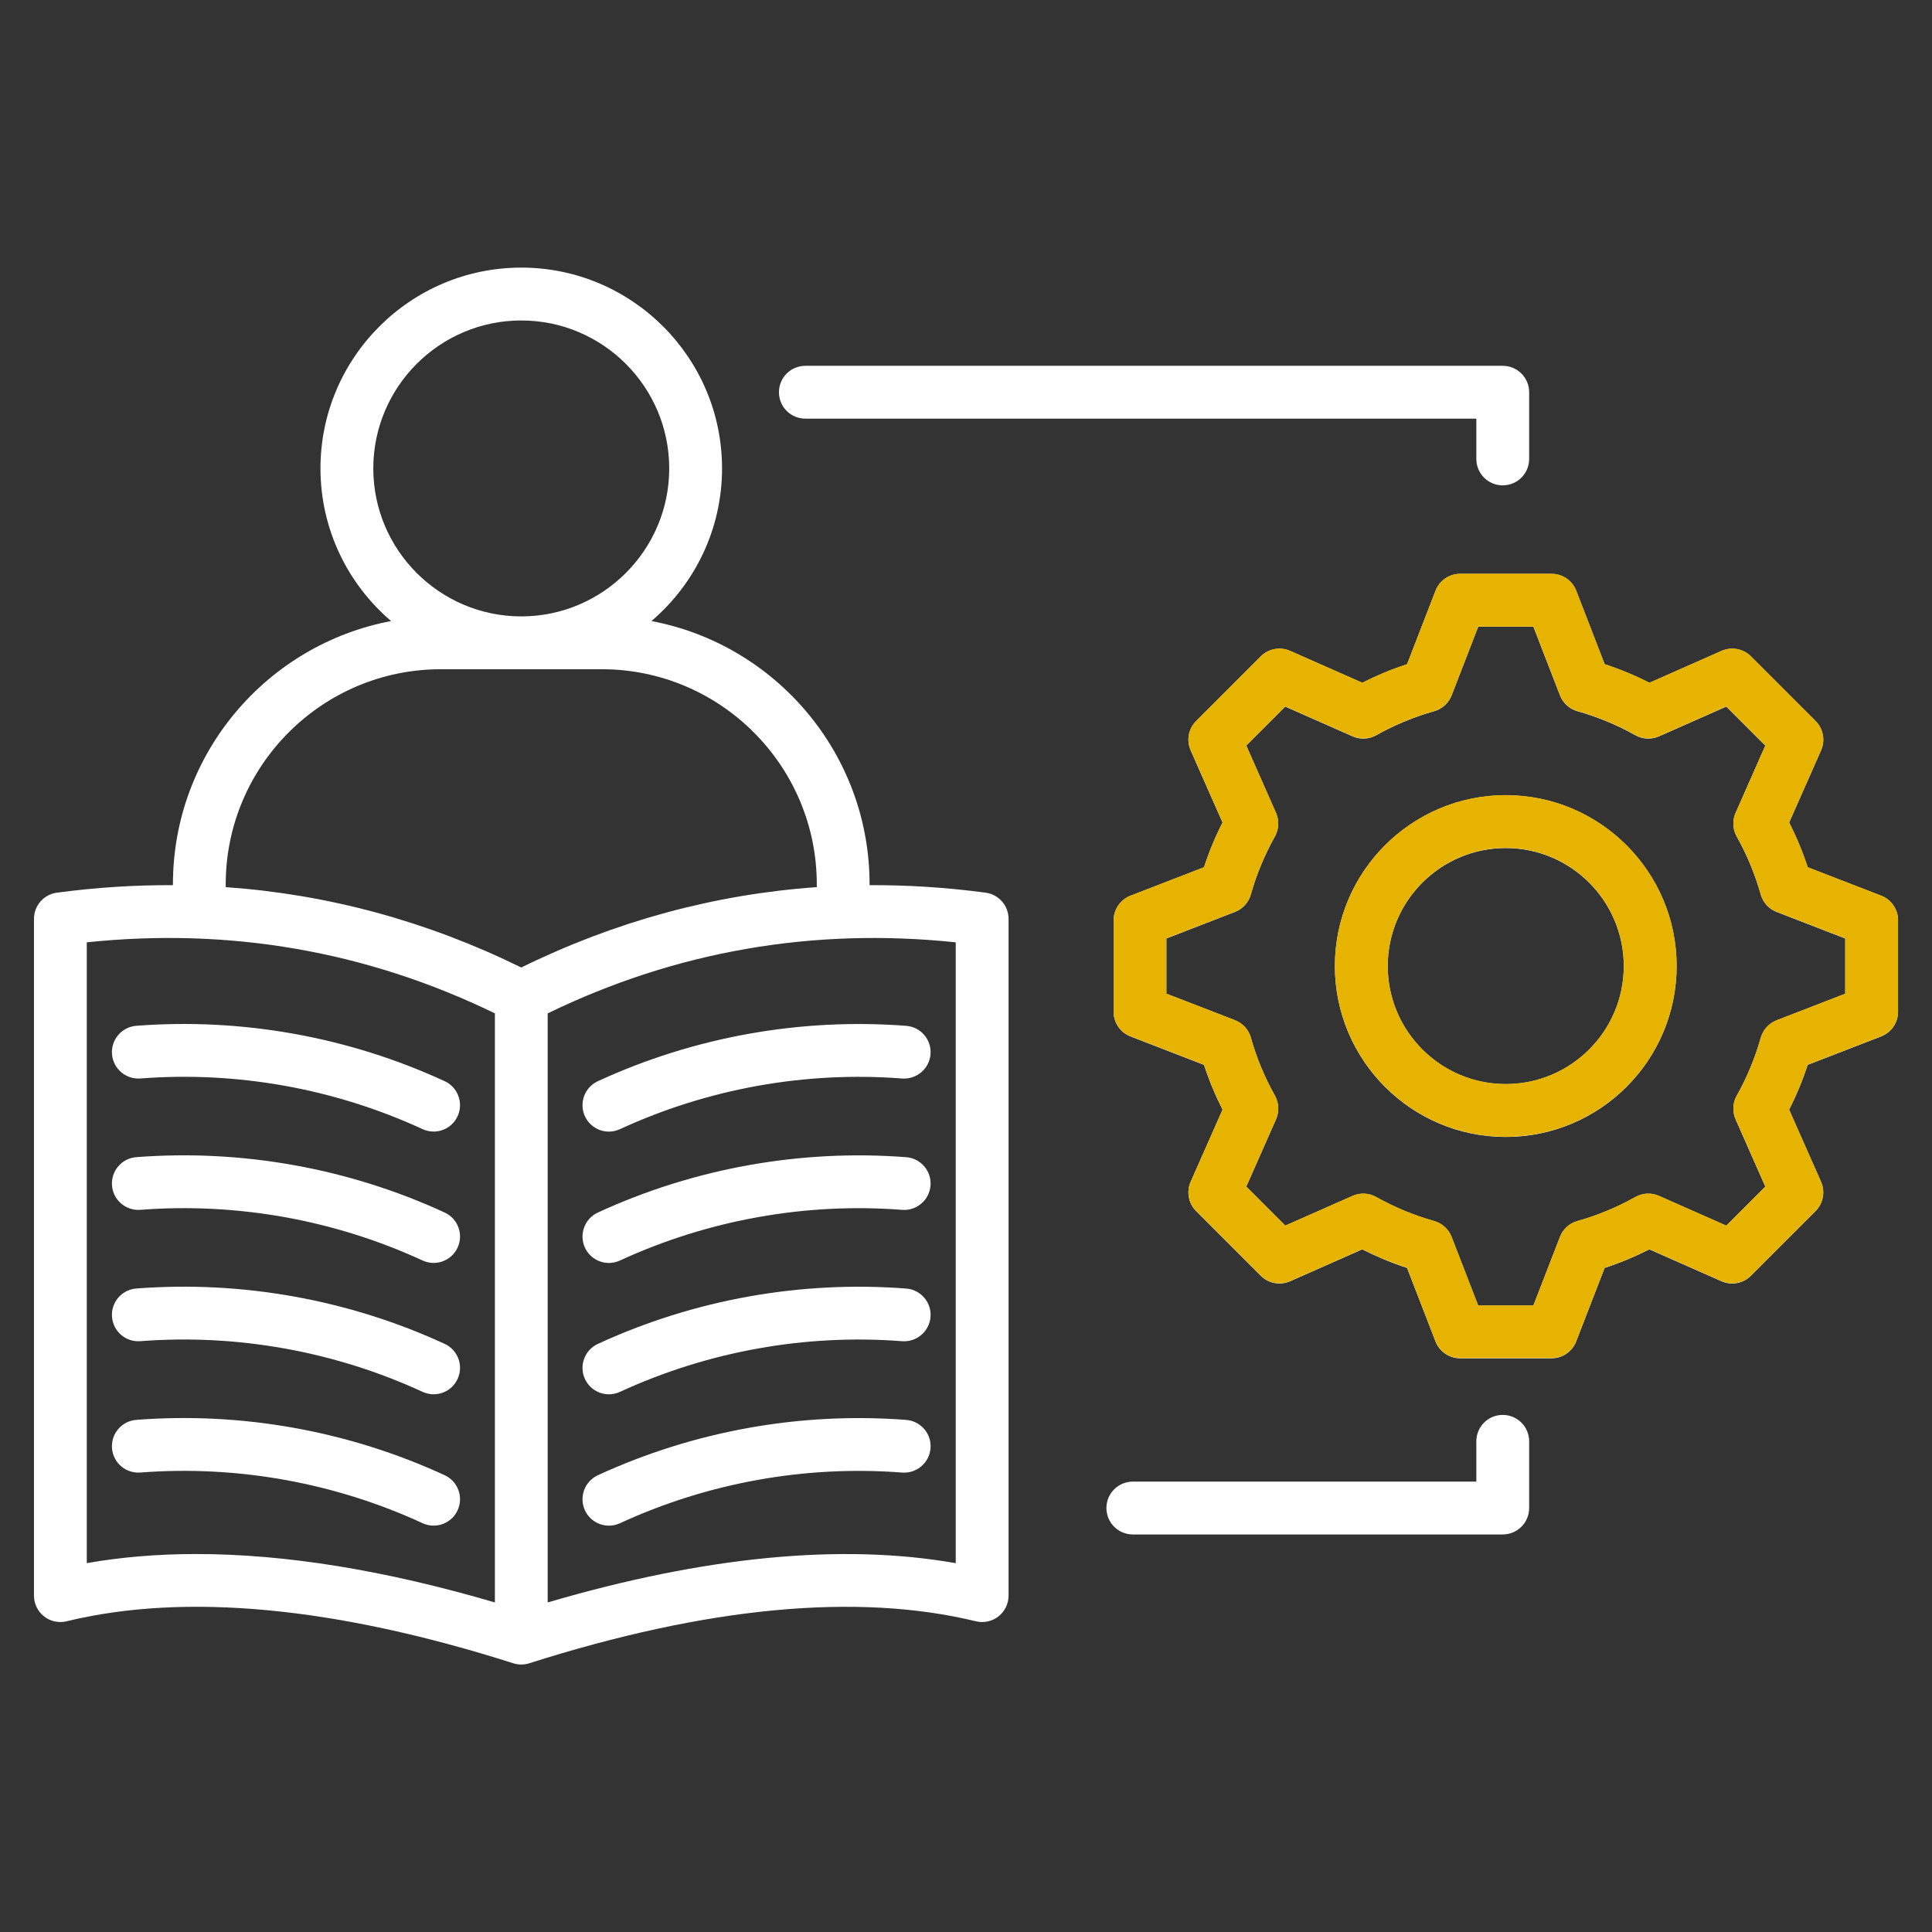
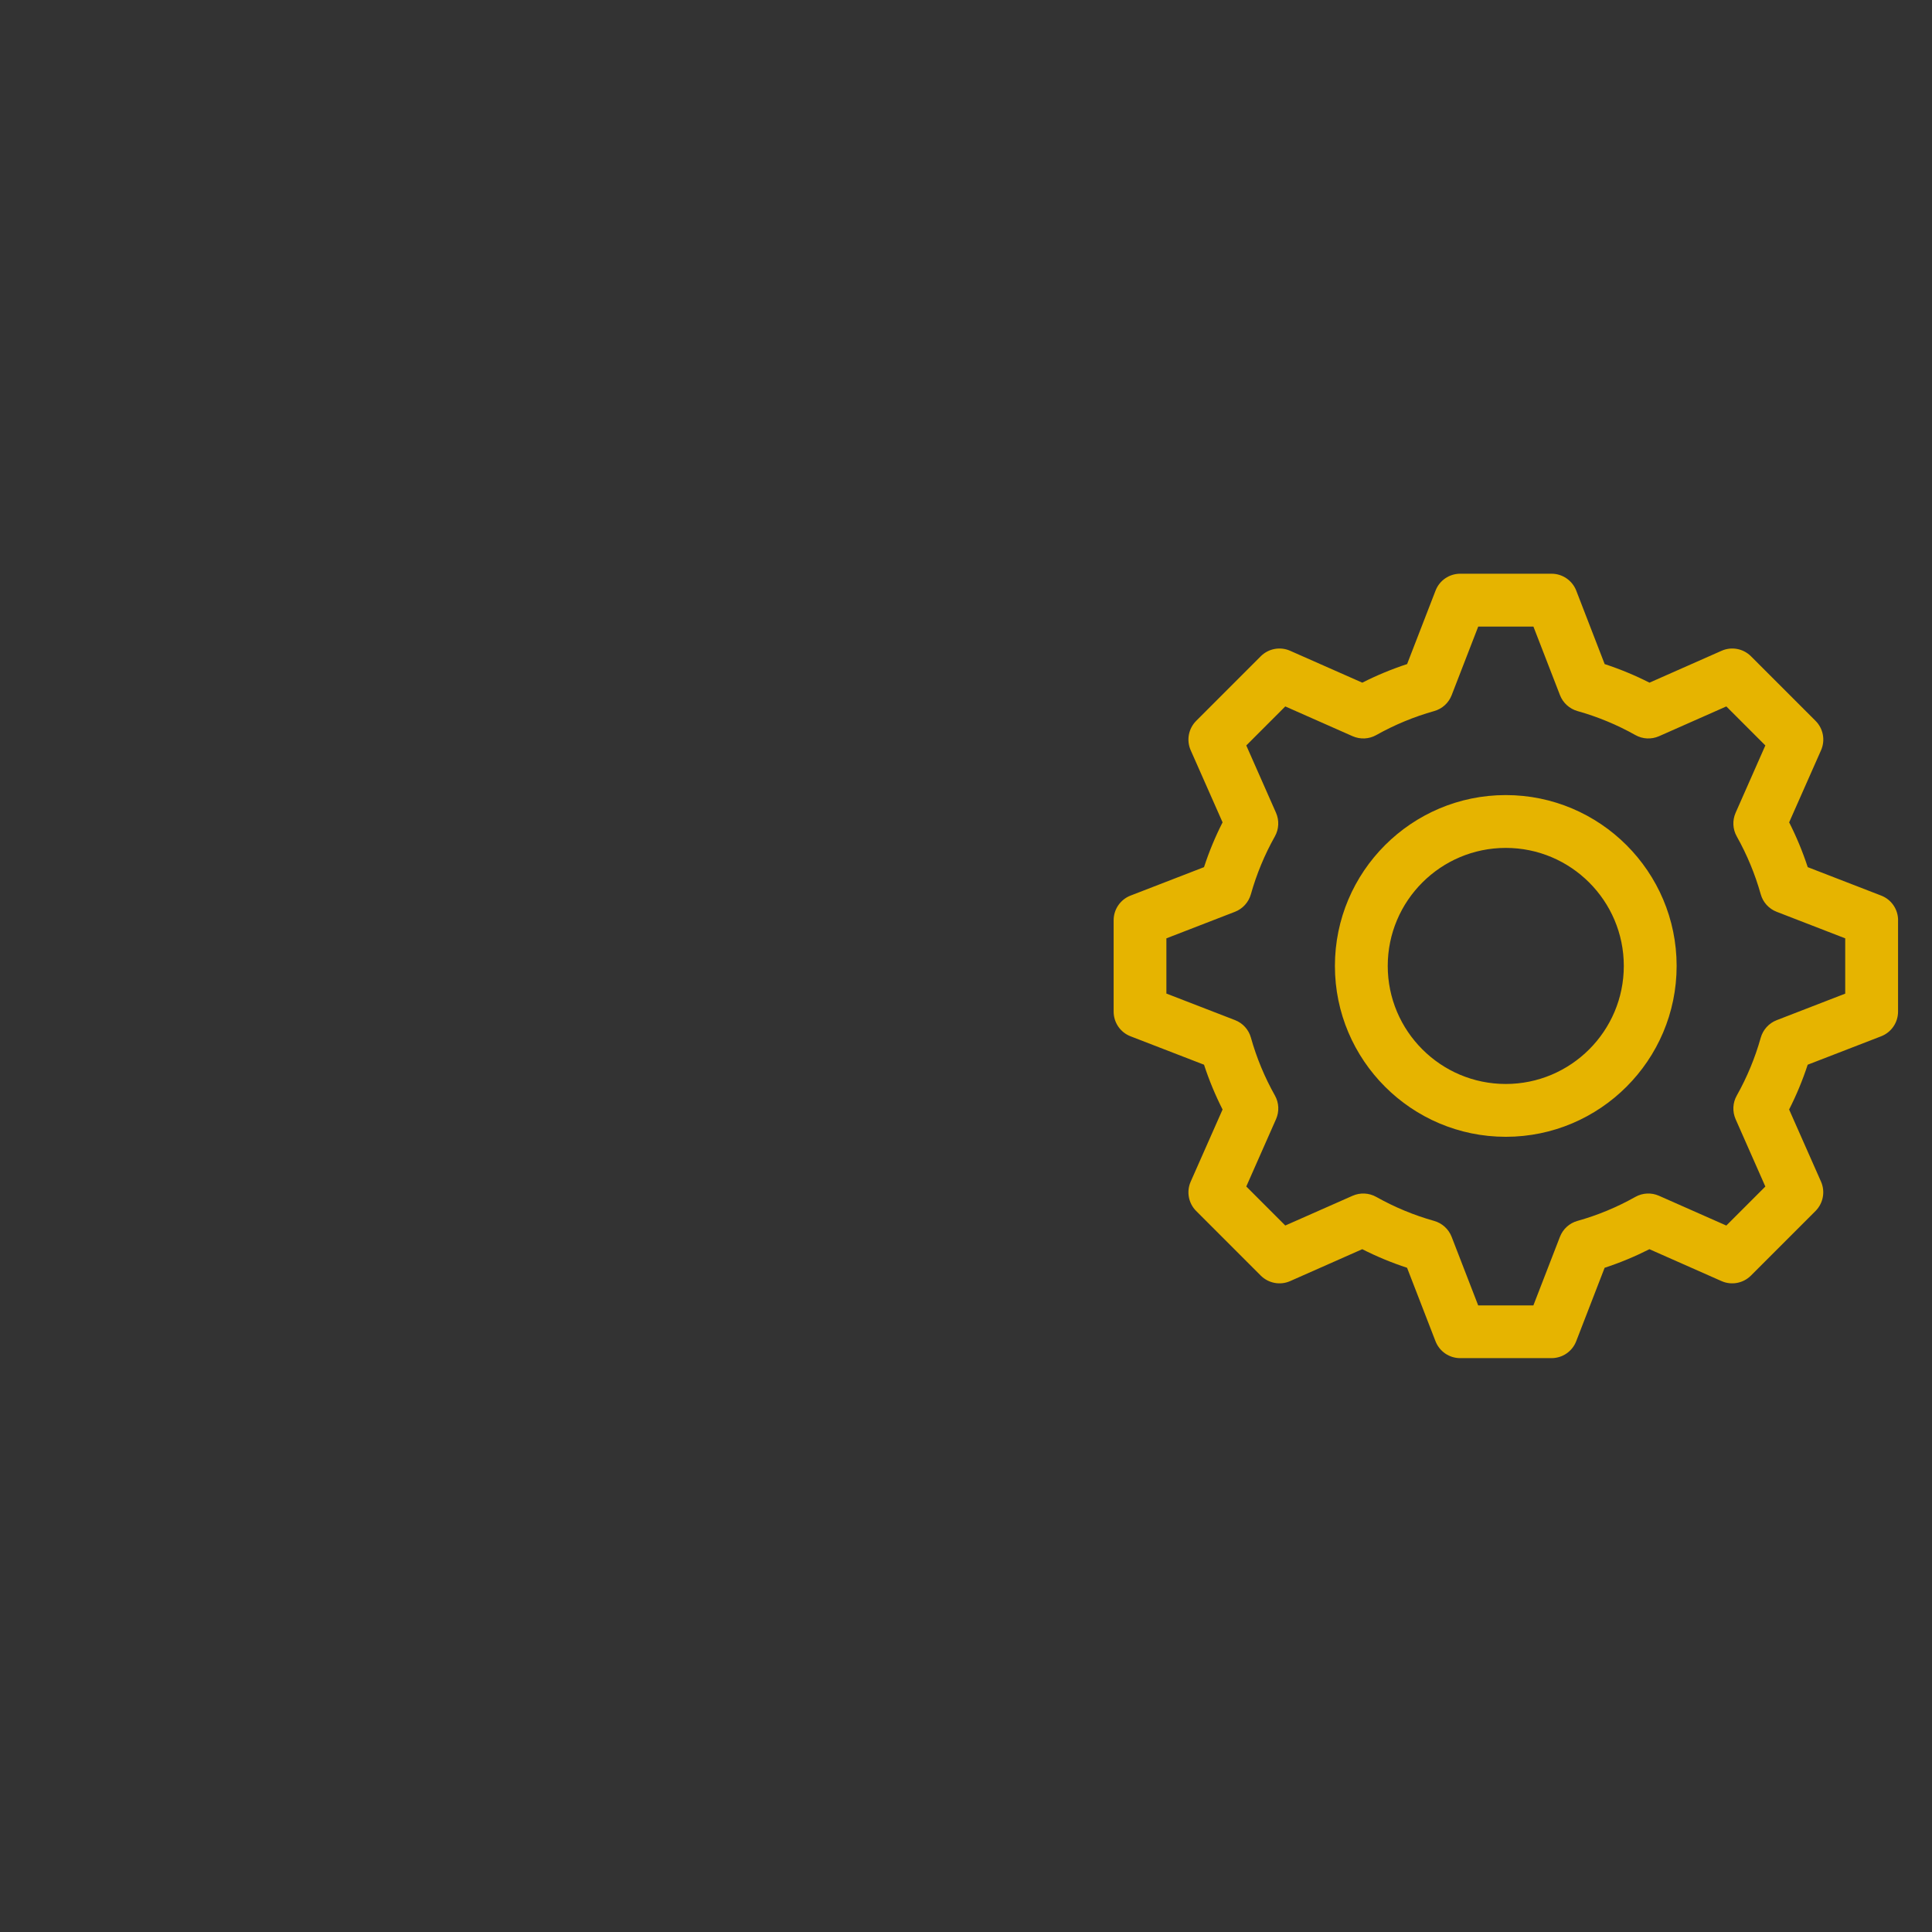
<svg xmlns="http://www.w3.org/2000/svg" width="96" height="96" viewBox="0 0 96 96" fill="none">
  <rect x="0" y="0" width="96" height="96" fill="#333333" stroke="none" />
-   <path d="M6.772 50.971C12.019 50.568 17.317 51.519 22.095 53.722C22.753 54.026 23.04 54.806 22.738 55.464C22.517 55.944 22.043 56.227 21.546 56.227C21.362 56.227 21.174 56.188 20.996 56.105C16.624 54.089 11.775 53.218 6.975 53.589C6.255 53.643 5.621 53.103 5.565 52.381C5.509 51.659 6.051 51.028 6.772 50.971ZM22.095 60.249C17.317 58.046 12.019 57.095 6.772 57.498C6.051 57.554 5.509 58.184 5.565 58.908C5.621 59.63 6.253 60.17 6.975 60.116C11.775 59.746 16.624 60.616 20.996 62.632C21.174 62.714 21.362 62.754 21.546 62.754C22.043 62.754 22.517 62.471 22.738 61.991C23.042 61.333 22.753 60.553 22.095 60.249ZM22.095 66.776C17.317 64.573 12.019 63.622 6.772 64.025C6.051 64.081 5.509 64.711 5.565 65.435C5.621 66.159 6.253 66.699 6.975 66.642C11.775 66.273 16.624 67.143 20.996 69.159C21.174 69.241 21.362 69.281 21.546 69.281C22.043 69.281 22.517 68.998 22.738 68.517C23.042 67.859 22.753 67.079 22.095 66.776ZM22.095 73.302C17.317 71.099 12.019 70.149 6.772 70.552C6.051 70.608 5.509 71.238 5.565 71.962C5.621 72.686 6.253 73.224 6.975 73.169C11.775 72.8 16.624 73.67 20.996 75.686C21.174 75.768 21.362 75.808 21.546 75.808C22.043 75.808 22.517 75.524 22.738 75.044C23.042 74.386 22.753 73.606 22.095 73.302ZM50.115 45.657V79.286C50.115 79.689 49.929 80.069 49.614 80.317C49.297 80.566 48.885 80.656 48.493 80.561C42.609 79.132 35.143 79.833 26.299 82.647C26.169 82.689 26.036 82.709 25.901 82.709C25.766 82.709 25.633 82.689 25.504 82.647C16.659 79.833 9.193 79.13 3.309 80.561C2.917 80.656 2.505 80.566 2.188 80.317C1.871 80.067 1.688 79.687 1.688 79.286V45.657C1.688 44.999 2.175 44.444 2.828 44.356C4.77 44.097 6.692 43.974 8.593 43.983V43.938C8.593 37.443 13.271 32.023 19.433 30.86C17.288 29.028 15.924 26.308 15.924 23.274C15.924 17.773 20.4 13.297 25.901 13.297C31.402 13.297 35.878 17.773 35.878 23.274C35.878 26.308 34.515 29.028 32.37 30.86C38.533 32.023 43.209 37.441 43.209 43.938V43.983C45.111 43.974 47.032 44.097 48.975 44.356C49.627 44.443 50.115 44.999 50.115 45.657ZM25.901 30.628C29.955 30.628 33.253 27.329 33.253 23.276C33.253 19.222 29.955 15.924 25.901 15.924C21.848 15.924 18.549 19.222 18.549 23.276C18.549 27.329 21.848 30.628 25.901 30.628ZM11.216 44.081C16.301 44.439 21.216 45.772 25.901 48.074C30.587 45.774 35.501 44.439 40.586 44.081V43.94C40.586 38.049 35.792 33.254 29.901 33.254H21.902C16.011 33.254 11.216 38.049 11.216 43.94V44.081ZM24.589 50.352C18.227 47.263 11.415 46.078 4.312 46.824V77.671C6.022 77.369 7.839 77.219 9.756 77.219C14.179 77.219 19.138 78.022 24.591 79.625V50.354L24.589 50.352ZM47.49 46.824C40.389 46.079 33.576 47.264 27.214 50.354V79.625C35.027 77.33 41.831 76.674 47.49 77.673V46.826V46.824ZM29.707 53.724C29.049 54.028 28.762 54.807 29.064 55.466C29.286 55.946 29.76 56.229 30.257 56.229C30.441 56.229 30.628 56.189 30.806 56.107C35.179 54.091 40.028 53.219 44.828 53.591C45.547 53.641 46.181 53.105 46.237 52.383C46.294 51.661 45.752 51.029 45.03 50.973C39.784 50.57 34.485 51.521 29.707 53.724ZM45.03 57.5C39.784 57.097 34.485 58.047 29.707 60.251C29.049 60.554 28.762 61.334 29.064 61.992C29.286 62.472 29.76 62.756 30.257 62.756C30.441 62.756 30.628 62.716 30.806 62.634C35.179 60.618 40.028 59.746 44.828 60.117C45.547 60.172 46.181 59.632 46.237 58.91C46.294 58.188 45.752 57.556 45.03 57.5ZM45.03 64.027C39.784 63.624 34.485 64.574 29.707 66.778C29.049 67.081 28.762 67.861 29.064 68.519C29.286 68.999 29.76 69.282 30.257 69.282C30.441 69.282 30.628 69.243 30.806 69.161C35.179 67.145 40.028 66.273 44.828 66.644C45.547 66.697 46.181 66.159 46.237 65.437C46.294 64.715 45.752 64.083 45.03 64.027ZM45.03 70.554C39.784 70.151 34.485 71.101 29.707 73.304C29.049 73.608 28.762 74.388 29.064 75.046C29.286 75.526 29.76 75.809 30.257 75.809C30.441 75.809 30.628 75.77 30.806 75.688C35.179 73.672 40.028 72.8 44.828 73.171C45.547 73.226 46.181 72.686 46.237 71.964C46.294 71.242 45.752 70.61 45.03 70.554ZM94.312 45.734V50.276C94.312 50.818 93.979 51.303 93.474 51.5L89.822 52.914C89.573 53.679 89.263 54.423 88.899 55.139L90.484 58.722C90.703 59.218 90.594 59.797 90.212 60.181L87 63.393C86.618 63.776 86.036 63.884 85.541 63.665L81.958 62.081C81.24 62.444 80.496 62.754 79.733 63.003L78.319 66.656C78.124 67.162 77.636 67.494 77.094 67.494H72.553C72.011 67.494 71.526 67.16 71.329 66.656L69.915 63.003C69.152 62.754 68.406 62.444 67.689 62.081L64.106 63.665C63.611 63.884 63.032 63.776 62.648 63.393L59.436 60.181C59.053 59.799 58.944 59.219 59.164 58.722L60.748 55.139C60.384 54.421 60.075 53.677 59.826 52.914L56.173 51.5C55.667 51.305 55.335 50.818 55.335 50.276V45.734C55.335 45.193 55.669 44.707 56.173 44.51L59.826 43.096C60.075 42.331 60.384 41.587 60.748 40.871L59.164 37.288C58.944 36.792 59.053 36.213 59.436 35.829L62.648 32.617C63.03 32.234 63.611 32.126 64.106 32.345L67.691 33.929C68.409 33.566 69.154 33.256 69.917 33.007L71.331 29.354C71.526 28.848 72.013 28.516 72.555 28.516H77.096C77.638 28.516 78.124 28.85 78.321 29.354L79.734 33.007C80.498 33.256 81.244 33.566 81.96 33.929L85.543 32.345C86.038 32.126 86.619 32.234 87.002 32.617L90.214 35.829C90.596 36.211 90.705 36.791 90.486 37.288L88.901 40.871C89.265 41.589 89.574 42.333 89.824 43.096L93.476 44.51C93.983 44.705 94.314 45.193 94.314 45.734H94.312ZM91.688 46.634L88.279 45.314C87.892 45.164 87.6 44.844 87.489 44.444C87.208 43.445 86.807 42.477 86.297 41.568C86.094 41.208 86.074 40.773 86.241 40.394L87.718 37.049L85.779 35.111L82.434 36.59C82.056 36.757 81.621 36.736 81.261 36.534C80.353 36.024 79.386 35.623 78.384 35.341C77.987 35.229 77.664 34.936 77.514 34.552L76.194 31.143H73.451L72.131 34.552C71.981 34.938 71.661 35.231 71.261 35.341C70.262 35.623 69.294 36.024 68.385 36.534C68.025 36.736 67.59 36.757 67.211 36.59L63.864 35.111L61.926 37.049L63.403 40.394C63.57 40.773 63.549 41.208 63.347 41.568C62.837 42.476 62.436 43.443 62.154 44.444C62.042 44.842 61.749 45.164 61.365 45.314L57.956 46.634V49.377L61.367 50.697C61.753 50.847 62.046 51.168 62.156 51.568C62.436 52.567 62.837 53.534 63.349 54.444C63.551 54.804 63.572 55.239 63.405 55.617L61.926 58.964L63.864 60.903L67.209 59.426C67.588 59.259 68.023 59.279 68.383 59.482C69.291 59.992 70.258 60.393 71.259 60.674C71.657 60.787 71.979 61.079 72.129 61.464L73.449 64.873H76.192L77.513 61.464C77.662 61.078 77.983 60.785 78.382 60.674C79.382 60.395 80.349 59.994 81.259 59.482C81.619 59.279 82.054 59.259 82.433 59.426L85.779 60.905L87.718 58.966L86.241 55.621C86.074 55.242 86.094 54.807 86.297 54.447C86.807 53.54 87.208 52.572 87.489 51.571C87.602 51.174 87.894 50.851 88.279 50.701L91.688 49.381V46.638V46.634ZM83.31 48.005C83.31 52.687 79.502 56.495 74.82 56.495C70.138 56.495 66.33 52.687 66.33 48.005C66.33 43.323 70.138 39.515 74.82 39.515C79.502 39.515 83.31 43.323 83.31 48.005ZM80.685 48.005C80.685 44.771 78.054 42.14 74.82 42.14C71.586 42.14 68.955 44.771 68.955 48.005C68.955 51.239 71.586 53.87 74.82 53.87C78.054 53.87 80.685 51.239 80.685 48.005ZM40.018 20.802H73.358V22.805C73.358 23.531 73.944 24.117 74.67 24.117C75.396 24.117 75.983 23.531 75.983 22.805V19.49C75.983 18.764 75.396 18.177 74.67 18.177H40.018C39.292 18.177 38.706 18.764 38.706 19.49C38.706 20.216 39.292 20.802 40.018 20.802ZM74.67 70.306C73.944 70.306 73.358 70.893 73.358 71.619V73.621H56.289C55.564 73.621 54.977 74.208 54.977 74.934C54.977 75.659 55.564 76.246 56.289 76.246H74.67C75.396 76.246 75.983 75.659 75.983 74.934V71.619C75.983 70.893 75.396 70.306 74.67 70.306Z" fill="white" />
  <path d="M94.313 45.726V50.267C94.313 50.809 93.98 51.295 93.475 51.492L89.823 52.905C89.573 53.67 89.264 54.415 88.9 55.131L90.485 58.714C90.704 59.209 90.595 59.788 90.213 60.173L87.001 63.385C86.618 63.767 86.037 63.876 85.542 63.657L81.959 62.072C81.241 62.436 80.497 62.745 79.733 62.995L78.32 66.647C78.125 67.153 77.637 67.485 77.095 67.485H72.554C72.012 67.485 71.527 67.152 71.33 66.647L69.916 62.995C69.153 62.745 68.407 62.436 67.69 62.072L64.107 63.657C63.612 63.876 63.033 63.767 62.648 63.385L59.437 60.173C59.054 59.79 58.945 59.211 59.165 58.714L60.749 55.131C60.385 54.413 60.076 53.668 59.827 52.905L56.174 51.492C55.668 51.297 55.336 50.809 55.336 50.267V45.726C55.336 45.184 55.67 44.698 56.174 44.502L59.827 43.088C60.076 42.323 60.385 41.578 60.749 40.862L59.165 37.279C58.945 36.784 59.054 36.205 59.437 35.82L62.648 32.608C63.031 32.226 63.612 32.117 64.107 32.337L67.692 33.921C68.41 33.557 69.155 33.248 69.918 32.998L71.332 29.346C71.527 28.84 72.014 28.508 72.556 28.508H77.097C77.639 28.508 78.125 28.842 78.322 29.346L79.735 32.998C80.498 33.248 81.245 33.557 81.961 33.921L85.544 32.337C86.039 32.117 86.62 32.226 87.003 32.608L90.215 35.82C90.597 36.203 90.706 36.782 90.487 37.279L88.902 40.862C89.266 41.58 89.575 42.325 89.825 43.088L93.477 44.502C93.983 44.697 94.315 45.184 94.315 45.726H94.313ZM91.688 46.626L88.28 45.306C87.893 45.156 87.601 44.835 87.49 44.436C87.209 43.437 86.808 42.469 86.298 41.56C86.095 41.2 86.075 40.765 86.242 40.386L87.719 37.041L85.78 35.102L82.435 36.582C82.057 36.748 81.622 36.728 81.262 36.525C80.354 36.015 79.387 35.614 78.385 35.333C77.988 35.22 77.665 34.928 77.515 34.543L76.195 31.135H73.452L72.132 34.543C71.982 34.93 71.662 35.222 71.262 35.333C70.263 35.614 69.295 36.015 68.386 36.525C68.026 36.728 67.591 36.748 67.212 36.582L63.865 35.102L61.927 37.041L63.404 40.386C63.571 40.765 63.55 41.2 63.348 41.56C62.838 42.467 62.437 43.435 62.155 44.436C62.043 44.833 61.75 45.156 61.366 45.306L57.957 46.626V49.369L61.368 50.689C61.754 50.839 62.047 51.16 62.157 51.559C62.437 52.558 62.838 53.526 63.35 54.435C63.552 54.795 63.573 55.23 63.406 55.609L61.927 58.956L63.865 60.895L67.21 59.417C67.589 59.25 68.024 59.271 68.384 59.473C69.292 59.983 70.259 60.385 71.26 60.666C71.658 60.778 71.98 61.071 72.13 61.455L73.45 64.864H76.193L77.513 61.455C77.663 61.069 77.984 60.777 78.383 60.666C79.383 60.387 80.35 59.985 81.26 59.473C81.62 59.271 82.055 59.25 82.433 59.417L85.78 60.897L87.719 58.958L86.242 55.613C86.075 55.234 86.095 54.799 86.298 54.439C86.808 53.532 87.209 52.564 87.49 51.563C87.603 51.165 87.895 50.843 88.28 50.693L91.688 49.373V46.63V46.626ZM83.311 47.997C83.311 52.678 79.503 56.487 74.821 56.487C70.139 56.487 66.331 52.678 66.331 47.997C66.331 43.315 70.139 39.507 74.821 39.507C79.503 39.507 83.311 43.315 83.311 47.997ZM80.686 47.997C80.686 44.762 78.055 42.132 74.821 42.132C71.587 42.132 68.956 44.762 68.956 47.997C68.956 51.231 71.587 53.862 74.821 53.862C78.055 53.862 80.686 51.231 80.686 47.997Z" fill="#E6B400" />
</svg>